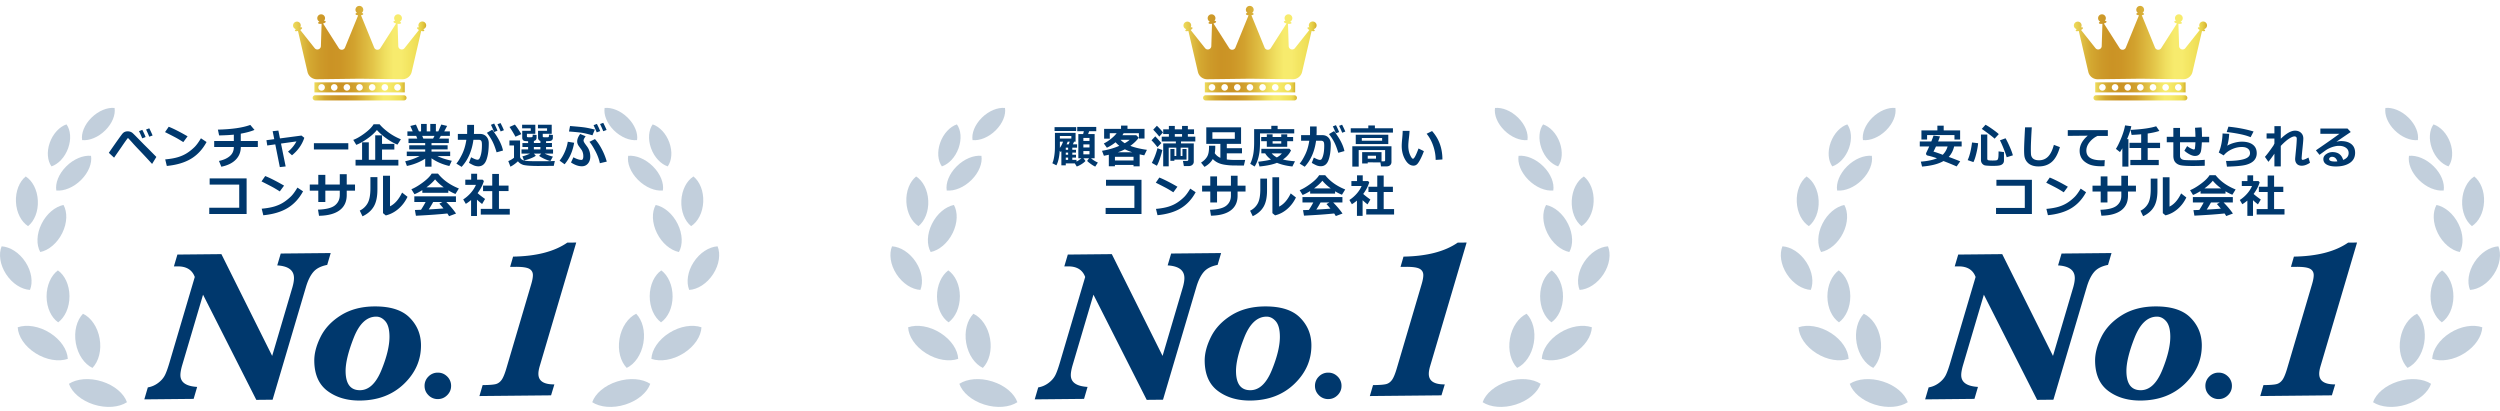
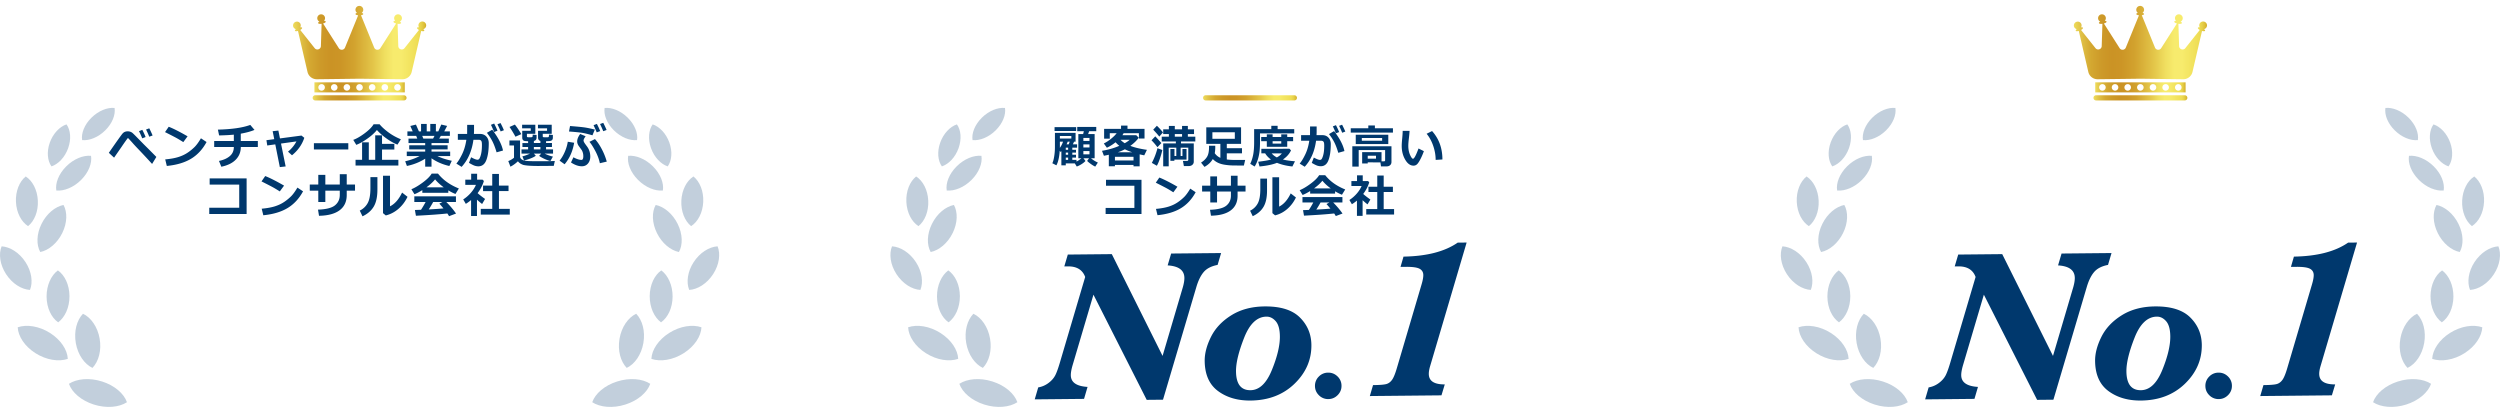
<svg xmlns="http://www.w3.org/2000/svg" xml:space="preserve" width="730" height="120" viewBox="0 0 730 120">
  <style>.st81{enable-background:new}.st82{fill:#00386d}.st239{opacity:.24}</style>
  <g id="レイヤー_1">
    <g class="st239">
      <path d="M29.803 111.395c-3.687-1.174-7.373-.819-9.678.678.874 2.502 3.581 4.883 7.27 6.053 3.686 1.171 7.373.819 9.676-.68-.873-2.501-3.582-4.886-7.268-6.051zM26.999 107.43c1.808-1.87 2.699-5.113 2.098-8.555-.601-3.441-2.535-6.161-4.863-7.261-1.806 1.868-2.701 5.113-2.098 8.555.6 3.438 2.536 6.163 4.863 7.261zM14.587 97.212c-3.183-2.009-6.795-2.543-9.415-1.646.124 2.628 2.03 5.572 5.212 7.581 3.182 2.008 6.793 2.541 9.414 1.643-.124-2.629-2.029-5.569-5.211-7.578zM16.904 78.953c-1.977 1.459-3.32 4.352-3.302 7.653.017 3.301 1.39 6.137 3.383 7.517 1.978-1.463 3.32-4.352 3.302-7.655-.018-3.299-1.391-6.134-3.383-7.515zM11.759 73.592c2.434-.495 4.944-2.546 6.419-5.539 1.479-2.992 1.526-6.128.363-8.207-2.435.496-4.946 2.546-6.421 5.542-1.479 2.99-1.528 6.126-.361 8.204zM8.195 66.03c1.834-1.469 3.004-4.28 2.856-7.437-.147-3.157-1.572-5.816-3.536-7.066-1.835 1.467-3.007 4.277-2.857 7.435.144 3.157 1.573 5.819 3.537 7.068zM26.58 45.499c-2.243-.224-5.04.885-7.247 3.09s-3.234 4.917-2.889 7.036c2.245.224 5.04-.885 7.247-3.09s3.235-4.914 2.889-7.036zM19.902 43.272c.955-2.671.697-5.318-.481-6.953-2.002.664-3.917 2.645-4.874 5.318-.956 2.668-.697 5.317.482 6.951 2.001-.667 3.916-2.644 4.873-5.316zM30.738 38.064c2.064-2.044 3.034-4.562 2.719-6.54-2.086-.215-4.692.805-6.758 2.85-2.062 2.042-3.03 4.563-2.718 6.536 2.088.218 4.695-.801 6.757-2.846zM7.45 76.541c-1.805-2.775-4.518-4.463-6.982-4.615-.911 2.236-.5 5.353 1.303 8.124 1.802 2.773 4.518 4.463 6.982 4.613.908-2.237.499-5.352-1.303-8.122z" class="st82" />
    </g>
    <g class="st239">
      <path d="M180.199 111.395c3.687-1.174 7.373-.819 9.678.678-.874 2.502-3.581 4.883-7.27 6.053-3.686 1.171-7.373.819-9.676-.68.873-2.501 3.582-4.886 7.268-6.051zM183.003 107.43c-1.808-1.87-2.699-5.113-2.098-8.555.601-3.441 2.535-6.161 4.863-7.261 1.806 1.868 2.701 5.113 2.098 8.555-.6 3.438-2.536 6.163-4.863 7.261zM195.415 97.212c3.183-2.009 6.795-2.543 9.415-1.646-.124 2.628-2.03 5.572-5.212 7.581-3.182 2.008-6.793 2.541-9.414 1.643.124-2.629 2.029-5.569 5.211-7.578zM193.098 78.953c1.977 1.459 3.32 4.352 3.302 7.653-.017 3.301-1.39 6.137-3.383 7.517-1.978-1.463-3.32-4.352-3.302-7.655.018-3.299 1.391-6.134 3.383-7.515zM198.244 73.592c-2.434-.495-4.944-2.546-6.419-5.539-1.479-2.992-1.526-6.128-.363-8.207 2.435.496 4.946 2.546 6.421 5.542 1.478 2.99 1.527 6.126.361 8.204zM201.807 66.03c-1.834-1.469-3.004-4.28-2.856-7.437.146-3.157 1.572-5.816 3.536-7.066 1.835 1.467 3.007 4.277 2.857 7.435-.144 3.157-1.573 5.819-3.537 7.068zM183.422 45.499c2.243-.224 5.04.885 7.247 3.09s3.234 4.917 2.889 7.036c-2.245.224-5.04-.885-7.247-3.09s-3.235-4.914-2.889-7.036zM190.1 43.272c-.955-2.671-.697-5.318.481-6.953 2.002.664 3.917 2.645 4.874 5.318.956 2.668.697 5.317-.482 6.951-2.001-.667-3.916-2.644-4.873-5.316zM179.264 38.064c-2.064-2.044-3.034-4.562-2.719-6.54 2.086-.215 4.692.805 6.758 2.85 2.062 2.042 3.03 4.563 2.718 6.536-2.088.218-4.695-.801-6.757-2.846zM202.552 76.541c1.805-2.775 4.518-4.463 6.982-4.615.911 2.236.5 5.353-1.303 8.124-1.802 2.773-4.518 4.463-6.982 4.613-.908-2.237-.499-5.352 1.303-8.122z" class="st82" />
    </g>
    <g class="st81">
-       <path d="m59.291 86.05-6.111 20.656c-.341 1.186-.508 2.142-.5 2.867.021 2.074 1.649 3.21 4.887 3.405l-1.023 3.495-14.403.143 1.023-3.495c1.076-.177 2.063-.596 2.959-1.258s1.562-1.41 2-2.245c.438-.833.957-2.302 1.559-4.402l7.194-24.337c-.768-2.088-2.447-3.119-5.039-3.094l-1.059.011 1.024-3.464 12.848-.127 14.823 29.722 5.93-20.095c.301-1.081.447-1.976.44-2.681-.021-2.24-1.651-3.458-4.89-3.654l1.023-3.464 14.59-.144-1.023 3.463c-1.821.351-3.174 1.044-4.055 2.079-.882 1.035-1.604 2.51-2.165 4.424L79.6 116.712l-4.76.047L59.291 86.05zM91.771 105.39c-.022-2.177.593-4.521 1.843-7.032 1.251-2.512 3.231-4.61 5.942-6.298 2.711-1.687 5.943-2.547 9.696-2.585 4.667-.046 8.104 1.029 10.315 3.227 2.21 2.198 3.33 4.873 3.361 8.025.043 4.334-1.6 8.11-4.928 11.327s-7.605 4.852-12.832 4.903c-3.795.037-6.968-.892-9.517-2.784-2.547-1.894-3.841-4.821-3.88-8.783zm9.145 3.052c.019 1.846.379 3.227 1.083 4.143s1.751 1.367 3.141 1.354c2.571-.025 4.651-1.985 6.241-5.88 1.59-3.894 2.372-7.179 2.345-9.854-.02-2.032-.423-3.5-1.21-4.405s-1.688-1.353-2.704-1.343c-2.738.027-4.911 2.082-6.52 6.163-1.608 4.081-2.4 7.355-2.376 9.822zM131.722 112.645c.01 1.053-.363 1.961-1.121 2.726-.757.764-1.662 1.151-2.715 1.161a3.728 3.728 0 0 1-2.749-1.107c-.765-.749-1.152-1.649-1.162-2.702a3.734 3.734 0 0 1 1.107-2.751 3.732 3.732 0 0 1 2.728-1.162c1.068-.011 1.985.359 2.75 1.108a3.734 3.734 0 0 1 1.162 2.727zM168.258 70.823l-10.65 36.056c-.271.904-.402 1.678-.396 2.321.021 2.06 1.575 3.074 4.665 3.043l-.967 3.196-20.918.207.935-3.195c1.995-.021 3.314-.129 3.956-.328.642-.2 1.184-.618 1.628-1.256s.905-1.773 1.383-3.409l7.225-24.467c.332-1.119.495-2.011.488-2.676-.009-.837-.374-1.45-1.096-1.84-.724-.39-2.082-.575-4.078-.556l-1.479.015.871-3.002c6.779-.109 12.055-1.472 15.826-4.083l2.607-.026z" class="st82" />
-     </g>
+       </g>
    <g class="st81">
      <path d="m45.656 45.826-1.244 2.044a215.479 215.479 0 0 0-3.653-3.931c-.946-.984-1.59-1.674-1.932-2.067-.342-.395-.8-.897-1.374-1.508a.237.237 0 0 0-.109-.021c-.027 0-.048.007-.062.021-.405.52-1.019 1.386-1.839 2.598l-2.133 3.076-1.531-1.415c2.315-3.354 3.658-5.238 4.03-5.653.371-.415.867-.622 1.486-.622.251 0 .49.038.718.112.229.076.425.176.592.301.166.126.566.51 1.199 1.152l2.249 2.297c.803.784 2.004 1.989 3.603 3.616zm-3.137-5.81-.991.376a25.123 25.123 0 0 0-.943-2.099l.971-.376c.364.692.685 1.393.963 2.099zm2.043-.458-.978.362a25.47 25.47 0 0 0-.937-2.099l.937-.355c.339.647.664 1.345.978 2.092zM54.772 39.804l-1.251 1.695a38.711 38.711 0 0 0-1.794-1.094c-.522-.296-1.701-.907-3.538-1.832l1.08-1.565c1.432.569 3.266 1.502 5.503 2.796zm5.544 1.668c-1.157 2.138-2.668 3.767-4.532 4.888-1.863 1.121-4.222 1.82-7.075 2.099l-.465-1.914c1.559-.142 2.857-.378 3.896-.711s1.949-.77 2.731-1.309a13.94 13.94 0 0 0 1.996-1.648c.549-.558 1.151-1.391 1.808-2.498l1.641 1.093zM70.315 42.928c0 1.463-.491 2.694-1.474 3.694-.981 1.001-2.387 1.688-4.214 2.062l-.69-1.695c1.316-.265 2.371-.732 3.161-1.405.791-.672 1.184-1.557 1.18-2.655h-5.735v-1.764h5.735v-1.846c-1.158.114-2.591.189-4.3.226l-.349-1.695c4.088-.101 7.239-.559 9.454-1.374l1.23 1.456c-1.035.442-2.37.809-4.006 1.101v2.133h4.983v1.764h-4.975zM83.41 48.602l-1.702.191-1.326-6.638-2.345.328-.239-1.545 2.283-.301-.465-2.331 1.668-.178.465 2.29 6.282-.834.827.656c-.656 1.982-1.854 3.685-3.596 5.106l-1.162-1.06a9.83 9.83 0 0 0 2.461-2.994l-4.505.629 1.354 6.681zM101.705 43.639H91.659V41.82h10.046v1.819zM117.057 40.665l-.998 1.565c-.948-.36-1.993-.942-3.135-1.747-1.142-.804-2.098-1.646-2.867-2.525-.656.834-1.578 1.672-2.766 2.512-1.187.842-2.272 1.451-3.257 1.829l-.882-1.456c.966-.347 2.078-.989 3.336-1.928s2.126-1.816 2.604-2.632h1.75c.52.665 1.335 1.421 2.447 2.267a16.226 16.226 0 0 0 3.768 2.115zm-11.328 5.988v-5.086h1.962v5.086h1.873V39.51h1.989v2.495h3.596v1.654h-3.596v2.994h4.771v1.682h-12.503v-1.682h1.908zM124.156 46.339a15.896 15.896 0 0 1-5.339 2.119l-.499-1.367c1.586-.364 2.987-.87 4.204-1.518h-3.746v-1.299h5.38v-.643h-4.662v-1.217h4.662v-.643h-4.874v-1.306h2.557l-.308-.786h-2.57v-1.312h1.545l-.69-1.586 1.634-.403.875 1.989h.622v-2.174h1.654v2.174h1.039v-2.174h1.634v2.174h.704l.868-2.003 1.709.403-.841 1.6h1.647v1.312h-2.646l-.472.786h2.81v1.306h-5.052v.643h4.703v1.217h-4.703v.643h5.448v1.299h-3.726c1.085.542 2.484 1 4.197 1.374l-.711 1.524c-1.945-.442-3.682-1.191-5.209-2.249v2.447h-1.846v-2.33zm-.861-6.658.314.786h2.857l.41-.786h-3.581zM138.42 38.054c0 .296-.011.647-.034 1.053h1.757c.779 0 1.404.253 1.873.759.47.506.704 1.16.704 1.962 0 1.996-.229 3.618-.69 4.867-.46 1.249-1.244 1.873-2.352 1.873-.31 0-.644-.053-1.001-.157-.358-.104-.938-.392-1.74-.861l.629-1.627c.861.479 1.483.718 1.866.718a.613.613 0 0 0 .458-.198c.128-.132.265-.415.41-.848.146-.433.253-.916.321-1.449s.103-1.135.103-1.805c0-.46-.029-.784-.089-.971-.059-.187-.157-.326-.294-.417s-.31-.137-.52-.137h-1.579c-.441 3.254-1.593 5.891-3.452 7.909l-1.538-.964c.511-.574 1.067-1.479 1.672-2.714.604-1.235 1.021-2.646 1.254-4.231h-2.488v-1.709h2.714l.014-2.646h2.003v1.593zm8.456 5.899-1.873.526c-.373-1.276-.773-2.334-1.199-3.176-.427-.84-.97-1.68-1.631-2.519l1.552-.909c1.722 2.234 2.773 4.26 3.151 6.078zm-1.606-5.783-.991.376c-.378-.938-.688-1.639-.93-2.099l.943-.376c.401.771.728 1.47.978 2.099zm1.873-.15-.95.362a27.764 27.764 0 0 0-.943-2.099l.909-.349c.373.716.701 1.411.984 2.086zM162.008 47.002l-.308 1.429-4.532.034c-2.01 0-3.456-.101-4.341-.301-.729-.246-1.258-.604-1.586-1.073-.715.679-1.446 1.205-2.194 1.579l-.629-1.641a5.665 5.665 0 0 0 1.675-.978V42.47h-1.34v-1.456h3.104v4.621c0 .273.085.507.253.7.169.194.4.348.694.462s.769.189 1.425.226 1.668.055 3.035.055c2.621-.001 4.202-.026 4.744-.076zm-9.782-7.841-1.723.759c-.127-.273-.391-.738-.789-1.395a23.54 23.54 0 0 0-.934-1.449l1.565-.697c.525.642 1.152 1.57 1.881 2.782zm4.231 6.317c-.364.278-.902.552-1.613.82s-1.323.449-1.839.54l-.465-1.189c.57-.114 1.315-.381 2.235-.8h-2.495v-1.23h1.928v-.69h-1.661v-1.162h1.661v-.533c-.219-.009-.48-.022-.786-.041-.305-.019-.536-.114-.693-.287s-.236-.422-.236-.745v-1.962h2.488v-.725h-2.522V36.42h3.855v2.646h-2.454v.745c0 .114.042.189.127.226.084.036.322.055.714.055.068 0 .209-.006.421-.018.212-.011.335-.066.369-.167s.051-.301.051-.602l1.135.096v.786c0 .542-.262.866-.786.971v.608h1.907v-.616c-.46-.128-.69-.458-.69-.991v-1.962h2.632v-.725h-2.659V36.42h4.02v2.646h-2.618v.745c0 .114.042.189.127.226.084.036.32.055.707.055.278 0 .495-.006.649-.018.155-.011.25-.066.284-.167s.051-.301.051-.602l1.135.096v.786c0 .314-.082.555-.246.721-.164.167-.435.262-.813.284l-.93.048v.526h1.723v1.162h-1.723v.69h2.044v1.23h-2.475c.793.388 1.604.682 2.434.882l-.731 1.292c-.496-.114-1.067-.318-1.712-.611-.646-.295-1.173-.592-1.583-.893l.622-.67h-2.153l.564.63zm-.567-2.55v.69h1.907v-.69h-1.907zM167.652 41.684c-.429 2.511-1.358 4.605-2.789 6.282l-1.47-1.06c.578-.697 1.087-1.55 1.524-2.557s.729-1.994.875-2.96l1.86.295zm6.036-3.849-.69 1.675c-1.299-.374-2.32-.618-3.062-.735-.743-.115-2.008-.242-3.794-.379l.308-1.6c2.073.164 3.492.302 4.255.414.763.111 1.757.319 2.983.625zm-6.959 9.604.711-1.518c.925.515 1.709.772 2.352.772.355 0 .533-.364.533-1.094 0-.241-.021-.474-.062-.697s-.103-.437-.185-.639a2.309 2.309 0 0 0-.219-.441c-.064-.091-.349-.485-.854-1.183-.311-.442-.465-.889-.465-1.34 0-.661.291-1.388.875-2.181l1.593.67c-.406.542-.608.957-.608 1.244 0 .224.154.554.465.991l.581.793c.291.396.517.842.677 1.337.159.494.239 1.015.239 1.562 0 .815-.225 1.492-.674 2.03-.448.538-1.047.807-1.794.807-.98.002-2.035-.369-3.165-1.113zm10.446-.252-2.017.472c-.242-1.167-.683-2.354-1.323-3.562-.64-1.208-1.213-2.101-1.719-2.68l1.613-.813c.729.812 1.403 1.813 2.023 3.008a18.333 18.333 0 0 1 1.423 3.575zm-1.921-8.908-1.012.376a44.666 44.666 0 0 0-.923-2.099l.971-.376c.364.693.686 1.393.964 2.099zm1.873-.328-.978.362a27.861 27.861 0 0 0-.937-2.099l.937-.349c.346.671.672 1.366.978 2.086zM72.013 62.493h-10.91v-1.832h8.75v-6.754l-8.634-.014v-1.805h10.794v10.405zM82.947 54.201l-1.251 1.695a38.711 38.711 0 0 0-1.794-1.094c-.522-.296-1.701-.907-3.538-1.832l1.08-1.565c1.432.57 3.266 1.502 5.503 2.796zm5.544 1.668c-1.157 2.138-2.668 3.767-4.532 4.888-1.863 1.121-4.222 1.82-7.075 2.099l-.465-1.914c1.559-.142 2.857-.378 3.896-.711s1.949-.77 2.731-1.309a13.94 13.94 0 0 0 1.996-1.648c.549-.558 1.151-1.391 1.808-2.498l1.641 1.093zM101.245 53.88h2.42v1.791h-2.42v1.265c0 1.933-.688 3.416-2.064 4.45-1.377 1.034-3.387 1.577-6.029 1.627l-.294-1.798c2.388-.082 4.044-.505 4.97-1.268.925-.764 1.388-1.768 1.388-3.012V55.67h-4.218v3.322H92.94V55.67h-2.488v-1.79h2.488v-2.823h2.058v2.823h4.218v-3.021h2.03v3.021zM110.204 55.268c.009 2.142-.345 3.82-1.06 5.035-.716 1.214-1.814 2.168-3.295 2.86l-.8-1.668a5.187 5.187 0 0 0 2.304-2.171c.537-.959.807-2.418.807-4.378v-3.22h2.044v3.542zm8.791 2.201c-.661 1.386-1.544 2.556-2.649 3.51-1.104.955-2.337 1.599-3.694 1.932l-.813-.67V51.323h2.044v8.921c1.398-.688 2.574-2.025 3.527-4.013l1.585 1.238zM130.907 56.293h-7.588v-.779c-.843.528-1.608.928-2.297 1.196l-.896-1.456c.98-.392 2.096-1.053 3.347-1.982s2.108-1.789 2.573-2.577h1.853c1.481 1.864 3.512 3.311 6.091 4.341l-.998 1.606a14.227 14.227 0 0 1-2.085-1.053v.704zm-.28 6.043c-2.164.241-5.225.463-9.181.663l-.294-1.682 1.784-.062c.483-.729.933-1.488 1.347-2.276h-3.302v-1.641h12.154v1.641h-2.816c1.162 1.176 2.11 2.302 2.844 3.377l-2.044.766a6.843 6.843 0 0 0-.492-.786zm-6.118-7.629h5.072c-1.048-.766-1.894-1.545-2.536-2.338-.606.761-1.451 1.54-2.536 2.338zm.683 6.446c1.801-.096 3.231-.193 4.293-.294a29.01 29.01 0 0 0-1.196-1.388l.909-.492h-2.707a28.41 28.41 0 0 1-1.299 2.174zM139.278 63.067h-1.723v-4.655c-.479.405-.991.777-1.538 1.114l-.759-1.292a10.394 10.394 0 0 0 2.232-1.935c.658-.757 1.151-1.529 1.479-2.317h-3.104v-1.511h1.716v-1.736h1.736v1.736h1.613l.362.376c-.332 1.176-.943 2.358-1.832 3.548.424.396 1.151.964 2.181 1.702l-.868 1.47c-.551-.429-1.05-.85-1.497-1.265v4.765zm9.577-.403h-8.47v-1.668h3.35v-5.195h-2.68v-1.606h2.68V50.79h1.955v3.404h2.803V55.8h-2.803v5.195h3.165v1.669z" class="st82" />
    </g>
    <linearGradient id="SVGID_1_" x1="91.295" x2="118.707" y1="28.574" y2="28.574" gradientUnits="userSpaceOnUse">
      <stop offset="0" stop-color="#eedc5c" />
      <stop offset=".057" stop-color="#e0c146" />
      <stop offset=".127" stop-color="#d4a831" />
      <stop offset=".206" stop-color="#cd9a29" />
      <stop offset=".281" stop-color="#cb9325" />
      <stop offset=".357" stop-color="#cc9526" />
      <stop offset=".457" stop-color="#d2a22e" />
      <stop offset=".6" stop-color="#e3c549" />
      <stop offset=".69" stop-color="#f0df60" />
      <stop offset=".754" stop-color="#f7eb6d" />
      <stop offset=".812" stop-color="#f7eb6d" />
      <stop offset=".916" stop-color="#f0e059" />
      <stop offset=".941" stop-color="#eedc55" />
      <stop offset=".963" stop-color="#e7d14b" />
      <stop offset=".985" stop-color="#ddbf39" />
      <stop offset="1" stop-color="#d2ad27" />
    </linearGradient>
    <path fill="url(#SVGID_1_)" fill-rule="evenodd" d="M117.95 27.816H92.052a.757.757 0 0 0 0 1.514h25.898a.757.757 0 0 0 0-1.514z" clip-rule="evenodd" />
    <linearGradient id="SVGID_00000165219853217178165100000003266969858261914795_" x1="85.557" x2="124.445" y1="12.433" y2="12.433" gradientUnits="userSpaceOnUse">
      <stop offset="0" stop-color="#eedc5c" />
      <stop offset=".057" stop-color="#e0c146" />
      <stop offset=".127" stop-color="#d4a831" />
      <stop offset=".206" stop-color="#cd9a29" />
      <stop offset=".281" stop-color="#cb9325" />
      <stop offset=".357" stop-color="#cc9526" />
      <stop offset=".457" stop-color="#d2a22e" />
      <stop offset=".6" stop-color="#e3c549" />
      <stop offset=".69" stop-color="#f0df60" />
      <stop offset=".754" stop-color="#f7eb6d" />
      <stop offset=".812" stop-color="#f7eb6d" />
      <stop offset=".916" stop-color="#f0e059" />
      <stop offset=".941" stop-color="#eedc55" />
      <stop offset=".963" stop-color="#e7d14b" />
      <stop offset=".985" stop-color="#ddbf39" />
      <stop offset="1" stop-color="#d2ad27" />
    </linearGradient>
    <path fill="url(#SVGID_00000165219853217178165100000003266969858261914795_)" fill-rule="evenodd" d="M123.749 6.366a1.133 1.133 0 0 0-1.416 1.616c-.282-.037-.493.001-.545.125-.069.164.164.424.545.646l-4.216 5.307c-.591.744-1.788.347-1.818-.603l-.204-6.508c.543.07.987-.02 1.024-.222.024-.132-.132-.28-.388-.403.307-.154.543-.442.611-.806a1.134 1.134 0 1 0-2.231-.411 1.13 1.13 0 0 0 .283.97c-.283.024-.482.107-.506.238-.035.189.297.412.774.546l-4.595 7.202a1.02 1.02 0 0 1-1.804-.164l-3.85-9.443c.387-.065.657-.206.657-.37 0-.134-.18-.251-.454-.326a1.13 1.13 0 0 0-.681-2.038 1.13 1.13 0 0 0-.681 2.038c-.274.075-.454.192-.454.326 0 .182.329.334.782.387l-3.843 9.426a1.02 1.02 0 0 1-1.804.164L94.34 6.861c.477-.133.809-.357.774-.546-.024-.131-.223-.215-.506-.238a1.13 1.13 0 0 0 .283-.97 1.134 1.134 0 1 0-2.231.411c.067.364.303.652.61.806-.256.123-.412.271-.388.403.037.202.481.292 1.024.222l-.204 6.508c-.03.949-1.227 1.346-1.818.603l-4.216-5.307c.382-.222.614-.482.545-.646-.052-.123-.263-.162-.545-.125.173-.297.213-.667.069-1.009a1.135 1.135 0 0 0-2.092.878c.143.341.435.572.769.657-.224.175-.344.353-.293.477.071.17.443.181.889.049l2.776 11.957a2.782 2.782 0 0 0 2.745 2.152l12.469-.16 12.469.16a2.78 2.78 0 0 0 2.745-2.152l2.776-11.957c.446.131.818.12.889-.049.052-.123-.069-.301-.293-.477a1.131 1.131 0 0 0 .163-2.142z" clip-rule="evenodd" />
    <linearGradient id="SVGID_00000144320034231293836350000009819648382167795884_" x1="91.81" x2="118.192" y1="25.516" y2="25.516" gradientUnits="userSpaceOnUse">
      <stop offset="0" stop-color="#eedc5c" />
      <stop offset=".057" stop-color="#e0c146" />
      <stop offset=".127" stop-color="#d4a831" />
      <stop offset=".206" stop-color="#cd9a29" />
      <stop offset=".281" stop-color="#cb9325" />
      <stop offset=".357" stop-color="#cc9526" />
      <stop offset=".457" stop-color="#d2a22e" />
      <stop offset=".6" stop-color="#e3c549" />
      <stop offset=".69" stop-color="#f0df60" />
      <stop offset=".754" stop-color="#f7eb6d" />
      <stop offset=".812" stop-color="#f7eb6d" />
      <stop offset=".916" stop-color="#f0e059" />
      <stop offset=".941" stop-color="#eedc55" />
      <stop offset=".963" stop-color="#e7d14b" />
      <stop offset=".985" stop-color="#ddbf39" />
      <stop offset="1" stop-color="#d2ad27" />
    </linearGradient>
    <path fill="url(#SVGID_00000144320034231293836350000009819648382167795884_)" fill-rule="evenodd" d="M118.192 24.045H91.81v2.943h26.381v-2.943zm-24.169 2.423a.957.957 0 1 1-.202-1.903.957.957 0 0 1 .202 1.903zm3.693 0a.957.957 0 1 1-.202-1.903.957.957 0 0 1 .202 1.903zm3.693 0a.957.957 0 1 1-.202-1.903.957.957 0 0 1 .202 1.903zm3.693 0a.957.957 0 1 1-.202-1.903.957.957 0 0 1 .202 1.903zm3.693 0a.957.957 0 1 1-.202-1.903.957.957 0 0 1 .202 1.903zm3.693 0a.957.957 0 1 1-.202-1.903.957.957 0 0 1 .202 1.903zm3.693 0a.957.957 0 1 1-.202-1.903.957.957 0 0 1 .202 1.903z" clip-rule="evenodd" />
    <g>
      <g class="st239">
        <path d="M289.802 111.395c-3.687-1.174-7.373-.819-9.678.678.874 2.502 3.581 4.883 7.27 6.053 3.686 1.171 7.373.819 9.676-.68-.873-2.501-3.582-4.886-7.268-6.051zM286.998 107.43c1.808-1.87 2.699-5.113 2.098-8.555-.601-3.441-2.535-6.161-4.863-7.261-1.806 1.868-2.701 5.113-2.098 8.555.6 3.438 2.536 6.163 4.863 7.261zM274.586 97.212c-3.183-2.009-6.795-2.543-9.415-1.646.124 2.628 2.03 5.572 5.212 7.581 3.182 2.008 6.793 2.541 9.414 1.643-.124-2.629-2.029-5.569-5.211-7.578zM276.903 78.953c-1.977 1.459-3.32 4.352-3.302 7.653.017 3.301 1.39 6.137 3.383 7.517 1.978-1.463 3.32-4.352 3.302-7.655-.018-3.299-1.391-6.134-3.383-7.515zM271.758 73.592c2.433-.495 4.944-2.546 6.419-5.539 1.479-2.992 1.526-6.128.363-8.207-2.435.496-4.946 2.546-6.421 5.542-1.479 2.99-1.528 6.126-.361 8.204zM268.194 66.03c1.834-1.469 3.004-4.28 2.856-7.437-.147-3.157-1.572-5.816-3.536-7.066-1.835 1.467-3.007 4.277-2.857 7.435.144 3.157 1.573 5.819 3.537 7.068zM286.579 45.499c-2.243-.224-5.04.885-7.247 3.09s-3.234 4.917-2.889 7.036c2.245.224 5.04-.885 7.247-3.09s3.235-4.914 2.889-7.036zM279.901 43.272c.955-2.671.697-5.318-.481-6.953-2.002.664-3.917 2.645-4.874 5.318-.956 2.668-.697 5.317.482 6.951 2.001-.667 3.916-2.644 4.873-5.316zM290.737 38.064c2.064-2.044 3.034-4.562 2.719-6.54-2.086-.215-4.692.805-6.758 2.85-2.062 2.042-3.03 4.563-2.718 6.536 2.088.218 4.695-.801 6.757-2.846zM267.449 76.541c-1.805-2.775-4.518-4.463-6.982-4.615-.911 2.236-.5 5.353 1.303 8.124 1.802 2.773 4.518 4.463 6.982 4.613.908-2.237.499-5.352-1.303-8.122z" class="st82" />
      </g>
      <g class="st239">
-         <path d="M440.198 111.395c3.687-1.174 7.373-.819 9.678.678-.874 2.502-3.581 4.883-7.27 6.053-3.686 1.171-7.373.819-9.676-.68.873-2.501 3.582-4.886 7.268-6.051zM443.002 107.43c-1.808-1.87-2.699-5.113-2.098-8.555.601-3.441 2.535-6.161 4.863-7.261 1.806 1.868 2.701 5.113 2.098 8.555-.6 3.438-2.536 6.163-4.863 7.261zM455.414 97.212c3.183-2.009 6.795-2.543 9.415-1.646-.124 2.628-2.03 5.572-5.212 7.581-3.182 2.008-6.793 2.541-9.414 1.643.124-2.629 2.029-5.569 5.211-7.578zM453.097 78.953c1.977 1.459 3.32 4.352 3.302 7.653-.017 3.301-1.39 6.137-3.383 7.517-1.978-1.463-3.32-4.352-3.302-7.655.018-3.299 1.391-6.134 3.383-7.515zM458.242 73.592c-2.433-.495-4.944-2.546-6.419-5.539-1.479-2.992-1.526-6.128-.363-8.207 2.435.496 4.946 2.546 6.421 5.542 1.479 2.99 1.528 6.126.361 8.204zM461.806 66.03c-1.834-1.469-3.004-4.28-2.856-7.437.147-3.157 1.572-5.816 3.536-7.066 1.835 1.467 3.007 4.277 2.857 7.435-.144 3.157-1.573 5.819-3.537 7.068zM443.421 45.499c2.243-.224 5.04.885 7.247 3.09s3.234 4.917 2.889 7.036c-2.245.224-5.04-.885-7.247-3.09s-3.235-4.914-2.889-7.036zM450.099 43.272c-.955-2.671-.697-5.318.481-6.953 2.002.664 3.917 2.645 4.874 5.318.956 2.668.697 5.317-.482 6.951-2.001-.667-3.916-2.644-4.873-5.316zM439.263 38.064c-2.064-2.044-3.034-4.562-2.719-6.54 2.086-.215 4.692.805 6.758 2.85 2.062 2.042 3.03 4.563 2.718 6.536-2.088.218-4.695-.801-6.757-2.846zM462.551 76.541c1.805-2.775 4.518-4.463 6.982-4.615.911 2.236.5 5.353-1.303 8.124-1.802 2.773-4.518 4.463-6.982 4.613-.908-2.237-.499-5.352 1.303-8.122z" class="st82" />
-       </g>
+         </g>
      <g class="st81">
        <path d="m319.29 86.05-6.111 20.656c-.341 1.186-.508 2.142-.5 2.867.021 2.074 1.649 3.21 4.887 3.405l-1.023 3.495-14.403.143 1.023-3.495c1.076-.177 2.063-.596 2.959-1.258s1.562-1.41 2-2.245c.438-.833.957-2.302 1.559-4.402l7.194-24.337c-.768-2.088-2.447-3.119-5.039-3.094l-1.059.011 1.024-3.464 12.848-.127 14.823 29.722 5.93-20.095c.301-1.081.447-1.976.44-2.681-.021-2.24-1.651-3.458-4.89-3.654l1.023-3.464 14.59-.144-1.023 3.463c-1.821.351-3.174 1.044-4.055 2.079-.882 1.035-1.604 2.51-2.165 4.424l-9.724 32.856-4.76.047L319.29 86.05zM351.77 105.39c-.022-2.177.593-4.521 1.843-7.032 1.251-2.512 3.231-4.61 5.942-6.298 2.711-1.687 5.943-2.547 9.696-2.585 4.667-.046 8.104 1.029 10.315 3.227 2.21 2.198 3.33 4.873 3.361 8.025.043 4.334-1.6 8.11-4.928 11.327s-7.605 4.852-12.832 4.903c-3.795.037-6.968-.892-9.517-2.784-2.547-1.894-3.841-4.821-3.88-8.783zm9.145 3.052c.019 1.846.379 3.227 1.083 4.143s1.751 1.367 3.141 1.354c2.571-.025 4.651-1.985 6.241-5.88 1.59-3.894 2.372-7.179 2.345-9.854-.02-2.032-.423-3.5-1.21-4.405s-1.688-1.353-2.704-1.343c-2.738.027-4.911 2.082-6.52 6.163-1.608 4.081-2.4 7.355-2.376 9.822zM391.721 112.645c.01 1.053-.363 1.961-1.121 2.726-.757.764-1.662 1.151-2.715 1.161a3.728 3.728 0 0 1-2.749-1.107c-.765-.749-1.152-1.649-1.162-2.702a3.734 3.734 0 0 1 1.107-2.751 3.732 3.732 0 0 1 2.728-1.162c1.068-.011 1.985.359 2.75 1.108a3.734 3.734 0 0 1 1.162 2.727zM428.257 70.823l-10.65 36.056c-.271.904-.402 1.678-.396 2.321.021 2.06 1.575 3.074 4.665 3.043l-.967 3.196-20.918.207.935-3.195c1.995-.021 3.314-.129 3.956-.328.642-.2 1.184-.618 1.628-1.256s.905-1.773 1.383-3.409l7.225-24.467c.332-1.119.495-2.011.488-2.676-.009-.837-.374-1.45-1.096-1.84-.724-.39-2.082-.575-4.078-.556l-1.479.015.871-3.002c6.779-.109 12.055-1.472 15.826-4.083l2.607-.026z" class="st82" />
      </g>
      <g class="st81">
        <path d="M313.851 47.714h-2.645v.564h-1.286v-4.134l-.229.249-.249-.387c-.127 1.885-.453 3.309-.978 4.271l-1.194-.617c.214-.376.396-1.02.545-1.929.148-.91.223-1.831.223-2.763v-4.166h6.03v2.565h-.434a16.7 16.7 0 0 1-.367.78h1.247v.965h-1.397v.637h1.076v.819h-1.076v.617h1.076v.833h-1.076v.656h1.22v.512a7.904 7.904 0 0 0 1.438-.971h-.899v-7.066h1.397c.062-.219.132-.501.21-.847h-1.929v-1.233h5.551v1.233h-2.066l-.309.847h1.903v7.066h-1.057c.568.49 1.235.907 2.001 1.253l-.768 1.182c-.363-.162-.784-.413-1.263-.752-.479-.339-.846-.644-1.1-.915l.558-.768h-1.646l.604.794c-.324.341-.73.663-1.221.965s-.934.518-1.332.649l-.558-.909zm.393-9.462h-6.312v-1.129h6.312v1.129zm-3.838 3.117h-.919v1.357c0 .109-.002.259-.007.446.412-.576.72-1.178.926-1.803zm-.919-.912h3.347v-.742h-3.347v.742zm1.719 2.657v.637h.689v-.637h-.689zm0 1.456v.617h.689v-.617h-.689zm0 2.107h.689v-.656h-.689v.656zm1.155-5.308h-.598a5.277 5.277 0 0 1-.327.78h.63l.295-.78zm5.768-.217v-.873h-1.785v.873h1.785zm-1.785 1.91h1.785v-.898h-1.785v.898zm1.785 1.049h-1.785v.951h1.785v-.951zM330.986 48.166h-5.426v.381h-1.785v-3.359a39.44 39.44 0 0 1-1.437.295l-.552-1.449c1.855-.307 3.539-.792 5.053-1.457a7.724 7.724 0 0 1-1.089-1.037 12.58 12.58 0 0 1-2.54 1.595l-.892-1.24c.69-.341 1.389-.794 2.093-1.358s1.256-1.11 1.653-1.64h-2.008v1.588h-1.653v-2.848h4.94v-.958h1.884v.958h4.974v2.808h-1.641v-1.548h-4.46c-.145.244-.263.438-.354.577h4.035l.729.741c-.595.831-1.413 1.623-2.454 2.375 1.242.49 2.856.877 4.843 1.162l-.781 1.607a55.22 55.22 0 0 1-1.338-.289v3.491h-1.792v-.395zm-5.425-1.312h5.426v-1.076h-5.426v1.076zm.859-2.395h4.187a16.173 16.173 0 0 1-2.146-.866c-.6.315-1.28.604-2.041.866zm2.001-2.638c.644-.363 1.122-.697 1.438-1.004h-2.684c.371.372.787.707 1.246 1.004zM339.12 41.775l-1.154 1.207a18.23 18.23 0 0 0-1.726-2.014l1.102-1.155a54.927 54.927 0 0 1 1.778 1.962zm.282 2.028a23.767 23.767 0 0 1-.702 2.483c-.306.912-.605 1.615-.898 2.11l-1.464-.834a19.305 19.305 0 0 0 1.641-4.284l1.423.525zm.184-5.138-1.082 1.228c-.241-.358-.829-1.034-1.766-2.027l1.076-1.148c.757.733 1.348 1.384 1.772 1.947zm8.996 8.537c0 .376-.138.686-.413.929-.275.242-.633.363-1.069.363h-1.411l-.27-1.495h1.214c.088 0 .168-.033.24-.099s.108-.136.108-.21v-3.576h-2.231v2.447h.525v-2.054h1.193v3.104h-3.549v.348h-1.168v-3.451h1.193v2.054h.538v-2.447h-2.218v5.459h-1.607v-6.692h3.694v-.578h-4.127v-1.397h2.086v-.754h-1.653v-1.385h1.653v-.991h1.732v.991h2.119v-.991h1.693v.991h1.805v1.385h-1.805v.754h2.179v1.397h-4.18v.578h3.727v5.32zm-5.538-8.051v.754h2.119v-.754h-2.119zM354.853 42.55c.004.14.006.28.006.42 0 .617-.05 1.205-.15 1.765a3.822 3.822 0 0 0 1.641 1.353V42h-4.114v-4.823h10.157V42h-4.167v1.266h4.436v1.516h-4.436v1.785c.704.092 1.533.138 2.487.138 1.648 0 2.609-.004 2.88-.013l-.38 1.64c-1.418 0-2.498-.006-3.242-.02-.743-.013-1.517-.081-2.319-.203s-1.489-.326-2.06-.61a5.166 5.166 0 0 1-1.46-1.062c-.512.909-1.319 1.675-2.422 2.296l-1.004-1.246c.792-.508 1.378-1.081 1.759-1.72s.571-1.567.571-2.788c0-.136-.003-.278-.007-.427h1.824zm5.714-2.028v-1.896h-6.549v1.896h6.549zM377.913 38.961h-9.986v2.204c0 1.072-.037 2.007-.111 2.806a13.172 13.172 0 0 1-.492 2.486c-.254.859-.58 1.583-.978 2.169l-1.28-.794c.351-.7.628-1.541.834-2.523.205-.981.309-2.254.309-3.815v-3.779h5.013v-.978h1.844v.978h4.849v1.246zm-.938 4.947c-.477 1.032-1.262 1.918-2.355 2.657.796.228 1.967.404 3.511.531l-.755 1.516c-1.701-.179-3.202-.535-4.501-1.069-1.242.503-2.939.859-5.092 1.069l-.387-1.384c1.798-.215 3.04-.431 3.727-.65-.739-.537-1.304-1.137-1.692-1.798h-1.122v-1.325l8.208-.02.458.473zm-1.102-1.037h-5.965v-1.634h-1.641v-1.24h1.641v-.78h1.693v.78h2.525v-.78h1.746v.78h1.719v1.24h-1.719v1.634zm-3.032 3.098c.626-.342 1.111-.733 1.457-1.175l-2.966-.007c.411.482.914.875 1.509 1.182zm-1.239-4.732v.695h2.525v-.695h-2.525zM384.459 38.449c0 .284-.011.621-.033 1.01h1.687c.748 0 1.348.243 1.798.729.451.485.676 1.113.676 1.884 0 1.915-.221 3.473-.662 4.671-.442 1.199-1.194 1.798-2.258 1.798-.297 0-.617-.05-.961-.15s-.9-.376-1.67-.827l.604-1.562c.827.46 1.424.689 1.791.689a.59.59 0 0 0 .44-.19c.122-.127.253-.398.394-.813.14-.416.242-.88.309-1.392.065-.512.098-1.089.098-1.732 0-.441-.028-.752-.085-.932a.72.72 0 0 0-.282-.399.878.878 0 0 0-.499-.132h-1.516c-.424 3.123-1.528 5.654-3.313 7.592l-1.476-.925c.489-.552 1.024-1.42 1.604-2.605.58-1.186.981-2.539 1.204-4.062h-2.388V39.46h2.604l.013-2.539h1.923v1.528zm8.116 5.662-1.798.506c-.358-1.226-.742-2.241-1.151-3.048a14.592 14.592 0 0 0-1.564-2.418l1.489-.873c1.653 2.144 2.662 4.088 3.024 5.833zm-1.542-5.55-.951.36c-.363-.9-.66-1.572-.893-2.014l.906-.361c.385.739.698 1.411.938 2.015zm1.798-.145-.911.348a26.654 26.654 0 0 0-.906-2.015l.873-.334c.358.687.674 1.354.944 2.001zM406.739 38.725h-12.322v-1.279h5.131v-.82h1.923v.82h5.269v1.279zm-3.661 8.694-3.701-.014v.321h-1.627v-3.294h5.656v2.678h.683c.244 0 .367-.109.367-.328v-2.953h-7.717v4.823h-1.863v-5.951h11.431v4.593c0 .394-.132.707-.395.941-.262.234-.602.351-1.017.351h-1.641l-.176-1.167zm2.303-5.348h-9.501v-2.73h9.501v2.73zm-1.798-.984v-.794h-5.932v.794h5.932zm-1.791 5.242v-.859h-2.415v.859h2.415zM415.771 44.138a17.691 17.691 0 0 1-.855 2.037c-.366.751-.704 1.304-1.015 1.66s-.693.535-1.147.535c-.945 0-1.757-.583-2.435-1.749s-1.018-2.505-1.018-4.019c0-.494.049-1.228.145-2.198.092-.976.138-1.706.138-2.191h2.008c-.013.441-.078 1.166-.196 2.172-.114.932-.171 1.657-.171 2.178 0 1.007.17 1.891.509 2.651s.626 1.142.862 1.142c.342 0 .88-.999 1.614-2.999l1.561.781zm5.414 2.427-1.975.125c0-1.352-.236-2.717-.709-4.095-.472-1.378-1.115-2.557-1.929-3.536l1.588-.794c2.017 2.244 3.025 5.011 3.025 8.3zM333.316 62.485h-10.473v-1.759h8.398v-6.482l-8.287-.014v-1.731h10.361v9.986zM343.812 54.526l-1.2 1.627c-.647-.415-1.222-.766-1.723-1.05s-1.633-.87-3.396-1.759l1.037-1.502c1.373.548 3.134 1.442 5.282 2.684zm5.321 1.601c-1.11 2.052-2.561 3.615-4.35 4.691s-4.053 1.748-6.791 2.015l-.446-1.837c1.496-.136 2.742-.363 3.74-.683.997-.319 1.87-.738 2.621-1.257a13.264 13.264 0 0 0 1.916-1.581c.526-.536 1.105-1.335 1.735-2.398l1.575 1.05zM361.374 54.218h2.323v1.719h-2.323v1.214c0 1.855-.66 3.279-1.981 4.271-1.321.993-3.25 1.514-5.787 1.562l-.282-1.726c2.292-.078 3.882-.484 4.771-1.217.888-.732 1.332-1.696 1.332-2.891v-1.214h-4.049v3.189h-1.975v-3.189h-2.389v-1.719h2.389v-2.71h1.975v2.71h4.049v-2.9h1.948v2.901zM369.974 55.55c.009 2.056-.33 3.667-1.017 4.832-.688 1.166-1.741 2.081-3.163 2.746l-.768-1.601a4.98 4.98 0 0 0 2.211-2.083c.517-.921.774-2.322.774-4.203V52.15h1.962v3.4zm8.438 2.112c-.635 1.33-1.482 2.453-2.543 3.37-1.061.916-2.243 1.534-3.546 1.854l-.781-.644V51.764h1.962v8.562c1.343-.66 2.472-1.944 3.386-3.852l1.522 1.188zM389.846 56.534h-7.283v-.748c-.809.507-1.544.89-2.204 1.148l-.859-1.398c.94-.376 2.011-1.01 3.211-1.902 1.201-.893 2.024-1.717 2.471-2.474h1.778c1.422 1.789 3.37 3.178 5.847 4.166l-.958 1.542a13.48 13.48 0 0 1-2.002-1.01v.676zm-.269 5.8c-2.078.232-5.016.444-8.812.637l-.282-1.614 1.713-.059c.464-.7.895-1.429 1.293-2.186h-3.17v-1.574h11.667v1.574h-2.704c1.116 1.129 2.025 2.209 2.73 3.241l-1.962.735a7.074 7.074 0 0 0-.473-.754zm-5.873-7.322h4.869c-1.006-.735-1.817-1.483-2.435-2.244-.581.73-1.393 1.478-2.434 2.244zm.656 6.187c1.729-.092 3.102-.186 4.121-.282a29.562 29.562 0 0 0-1.148-1.332l.873-.473h-2.599c-.384.713-.8 1.409-1.247 2.087zM397.881 63.036h-1.653v-4.468a12.07 12.07 0 0 1-1.477 1.069l-.728-1.24a10.004 10.004 0 0 0 2.142-1.857c.633-.726 1.106-1.467 1.421-2.224h-2.979v-1.45h1.646v-1.667h1.667v1.667h1.548l.348.36c-.319 1.129-.905 2.264-1.758 3.406.406.38 1.104.925 2.093 1.634l-.833 1.41a21.32 21.32 0 0 1-1.438-1.214v4.574zm9.193-.387h-8.13v-1.602h3.215v-4.986h-2.572V54.52h2.572v-3.268h1.877v3.268h2.69v1.542h-2.69v4.986h3.038v1.601z" class="st82" />
      </g>
      <g>
        <linearGradient id="SVGID_00000113341358011479578400000005967990572271625630_" x1="351.294" x2="378.706" y1="28.574" y2="28.574" gradientUnits="userSpaceOnUse">
          <stop offset="0" stop-color="#eedc5c" />
          <stop offset=".057" stop-color="#e0c146" />
          <stop offset=".127" stop-color="#d4a831" />
          <stop offset=".206" stop-color="#cd9a29" />
          <stop offset=".281" stop-color="#cb9325" />
          <stop offset=".357" stop-color="#cc9526" />
          <stop offset=".457" stop-color="#d2a22e" />
          <stop offset=".6" stop-color="#e3c549" />
          <stop offset=".69" stop-color="#f0df60" />
          <stop offset=".754" stop-color="#f7eb6d" />
          <stop offset=".812" stop-color="#f7eb6d" />
          <stop offset=".916" stop-color="#f0e059" />
          <stop offset=".941" stop-color="#eedc55" />
          <stop offset=".963" stop-color="#e7d14b" />
          <stop offset=".985" stop-color="#ddbf39" />
          <stop offset="1" stop-color="#d2ad27" />
        </linearGradient>
        <path fill="url(#SVGID_00000113341358011479578400000005967990572271625630_)" fill-rule="evenodd" d="M377.949 27.816h-25.898a.757.757 0 0 0 0 1.514h25.898a.757.757 0 0 0 0-1.514z" clip-rule="evenodd" />
        <linearGradient id="SVGID_00000032635920766149361740000004540290737871008133_" x1="345.556" x2="384.444" y1="12.433" y2="12.433" gradientUnits="userSpaceOnUse">
          <stop offset="0" stop-color="#eedc5c" />
          <stop offset=".057" stop-color="#e0c146" />
          <stop offset=".127" stop-color="#d4a831" />
          <stop offset=".206" stop-color="#cd9a29" />
          <stop offset=".281" stop-color="#cb9325" />
          <stop offset=".357" stop-color="#cc9526" />
          <stop offset=".457" stop-color="#d2a22e" />
          <stop offset=".6" stop-color="#e3c549" />
          <stop offset=".69" stop-color="#f0df60" />
          <stop offset=".754" stop-color="#f7eb6d" />
          <stop offset=".812" stop-color="#f7eb6d" />
          <stop offset=".916" stop-color="#f0e059" />
          <stop offset=".941" stop-color="#eedc55" />
          <stop offset=".963" stop-color="#e7d14b" />
          <stop offset=".985" stop-color="#ddbf39" />
          <stop offset="1" stop-color="#d2ad27" />
        </linearGradient>
-         <path fill="url(#SVGID_00000032635920766149361740000004540290737871008133_)" fill-rule="evenodd" d="M383.748 6.366a1.133 1.133 0 0 0-1.416 1.616c-.282-.037-.493.001-.545.125-.069.164.164.424.545.646l-4.216 5.307c-.591.744-1.788.347-1.818-.603l-.204-6.508c.543.07.987-.02 1.024-.222.024-.132-.132-.28-.388-.403.307-.154.543-.442.611-.806a1.134 1.134 0 1 0-2.231-.411 1.13 1.13 0 0 0 .283.97c-.283.024-.482.107-.506.238-.035.189.297.412.774.546l-4.595 7.202a1.02 1.02 0 0 1-1.804-.164l-3.85-9.443c.387-.065.657-.206.657-.37 0-.134-.18-.251-.454-.326a1.13 1.13 0 0 0-.681-2.038 1.13 1.13 0 0 0-.681 2.038c-.274.075-.454.192-.454.326 0 .182.329.334.782.387l-3.843 9.426a1.02 1.02 0 0 1-1.804.164l-4.595-7.202c.477-.133.809-.357.774-.546-.024-.131-.223-.215-.506-.238a1.13 1.13 0 0 0 .283-.97 1.134 1.134 0 1 0-2.231.411c.067.364.303.652.611.806-.256.123-.412.271-.388.403.037.202.481.292 1.024.222l-.204 6.508c-.03.949-1.227 1.346-1.818.603l-4.216-5.307c.382-.222.614-.482.545-.646-.052-.123-.263-.162-.545-.125.173-.297.213-.667.069-1.009a1.135 1.135 0 0 0-2.092.878c.143.341.435.572.769.657-.224.175-.344.353-.293.477.071.17.443.181.889.049l2.776 11.957a2.782 2.782 0 0 0 2.745 2.152L365 22.984l12.469.16a2.78 2.78 0 0 0 2.745-2.152l2.776-11.957c.446.131.818.12.889-.049.052-.123-.069-.301-.293-.477a1.131 1.131 0 0 0 .162-2.143z" clip-rule="evenodd" />
        <linearGradient id="SVGID_00000051369928349392397800000014067467141240366500_" x1="351.809" x2="378.191" y1="25.516" y2="25.516" gradientUnits="userSpaceOnUse">
          <stop offset="0" stop-color="#eedc5c" />
          <stop offset=".057" stop-color="#e0c146" />
          <stop offset=".127" stop-color="#d4a831" />
          <stop offset=".206" stop-color="#cd9a29" />
          <stop offset=".281" stop-color="#cb9325" />
          <stop offset=".357" stop-color="#cc9526" />
          <stop offset=".457" stop-color="#d2a22e" />
          <stop offset=".6" stop-color="#e3c549" />
          <stop offset=".69" stop-color="#f0df60" />
          <stop offset=".754" stop-color="#f7eb6d" />
          <stop offset=".812" stop-color="#f7eb6d" />
          <stop offset=".916" stop-color="#f0e059" />
          <stop offset=".941" stop-color="#eedc55" />
          <stop offset=".963" stop-color="#e7d14b" />
          <stop offset=".985" stop-color="#ddbf39" />
          <stop offset="1" stop-color="#d2ad27" />
        </linearGradient>
-         <path fill="url(#SVGID_00000051369928349392397800000014067467141240366500_)" fill-rule="evenodd" d="M378.191 24.045H351.81v2.943h26.381v-2.943zm-24.169 2.423a.957.957 0 1 1-.202-1.903.957.957 0 0 1 .202 1.903zm3.693 0a.957.957 0 1 1-.202-1.903.957.957 0 0 1 .202 1.903zm3.693 0a.957.957 0 1 1-.202-1.903.957.957 0 0 1 .202 1.903zm3.693 0a.957.957 0 1 1-.202-1.903.957.957 0 0 1 .202 1.903zm3.693 0a.957.957 0 1 1-.202-1.903.957.957 0 0 1 .202 1.903zm3.693 0a.957.957 0 1 1-.202-1.903.957.957 0 0 1 .202 1.903zm3.693 0a.957.957 0 1 1-.202-1.903.957.957 0 0 1 .202 1.903z" clip-rule="evenodd" />
      </g>
    </g>
    <g>
      <g class="st239">
        <path d="M549.801 111.395c-3.687-1.174-7.373-.819-9.678.678.874 2.502 3.581 4.883 7.27 6.053 3.686 1.171 7.373.819 9.676-.68-.873-2.501-3.582-4.886-7.268-6.051zM546.997 107.43c1.808-1.87 2.699-5.113 2.098-8.555-.601-3.441-2.535-6.161-4.863-7.261-1.806 1.868-2.701 5.113-2.098 8.555.6 3.438 2.536 6.163 4.863 7.261zM534.585 97.212c-3.183-2.009-6.795-2.543-9.415-1.646.124 2.628 2.03 5.572 5.213 7.581 3.182 2.008 6.793 2.541 9.414 1.643-.125-2.629-2.03-5.569-5.212-7.578zM536.902 78.953c-1.977 1.459-3.32 4.352-3.302 7.653.017 3.301 1.39 6.137 3.383 7.517 1.978-1.463 3.32-4.352 3.302-7.655-.018-3.299-1.391-6.134-3.383-7.515zM531.756 73.592c2.434-.495 4.944-2.546 6.419-5.539 1.479-2.992 1.526-6.128.363-8.207-2.435.496-4.946 2.546-6.421 5.542-1.478 2.99-1.527 6.126-.361 8.204zM528.193 66.03c1.834-1.469 3.004-4.28 2.856-7.437-.147-3.157-1.572-5.816-3.536-7.066-1.835 1.467-3.007 4.277-2.857 7.435.144 3.157 1.573 5.819 3.537 7.068zM546.578 45.499c-2.243-.224-5.04.885-7.247 3.09s-3.234 4.917-2.889 7.036c2.245.224 5.04-.885 7.247-3.09s3.235-4.914 2.889-7.036zM539.9 43.272c.955-2.671.697-5.318-.481-6.953-2.002.664-3.917 2.645-4.874 5.318-.956 2.668-.697 5.317.482 6.951 2.001-.667 3.916-2.644 4.873-5.316zM550.736 38.064c2.064-2.044 3.034-4.562 2.719-6.54-2.086-.215-4.692.805-6.758 2.85-2.062 2.042-3.03 4.563-2.718 6.536 2.088.218 4.695-.801 6.757-2.846zM527.448 76.541c-1.805-2.775-4.518-4.463-6.982-4.615-.911 2.236-.5 5.353 1.303 8.124 1.802 2.773 4.518 4.463 6.982 4.613.908-2.237.499-5.352-1.303-8.122z" class="st82" />
      </g>
      <g class="st239">
        <path d="M700.197 111.395c3.687-1.174 7.373-.819 9.678.678-.874 2.502-3.581 4.883-7.27 6.053-3.686 1.171-7.373.819-9.676-.68.873-2.501 3.582-4.886 7.268-6.051zM703.001 107.43c-1.808-1.87-2.699-5.113-2.098-8.555.601-3.441 2.535-6.161 4.863-7.261 1.806 1.868 2.701 5.113 2.098 8.555-.6 3.438-2.536 6.163-4.863 7.261zM715.413 97.212c3.183-2.009 6.795-2.543 9.415-1.646-.124 2.628-2.03 5.572-5.213 7.581-3.182 2.008-6.793 2.541-9.414 1.643.125-2.629 2.03-5.569 5.212-7.578zM713.096 78.953c1.977 1.459 3.32 4.352 3.302 7.653-.017 3.301-1.39 6.137-3.383 7.517-1.978-1.463-3.32-4.352-3.302-7.655.018-3.299 1.391-6.134 3.383-7.515zM718.241 73.592c-2.434-.495-4.944-2.546-6.419-5.539-1.479-2.992-1.526-6.128-.363-8.207 2.435.496 4.946 2.546 6.421 5.542 1.479 2.99 1.528 6.126.361 8.204zM721.805 66.03c-1.834-1.469-3.004-4.28-2.856-7.437.147-3.157 1.572-5.816 3.536-7.066 1.835 1.467 3.007 4.277 2.857 7.435-.144 3.157-1.573 5.819-3.537 7.068zM703.42 45.499c2.243-.224 5.04.885 7.247 3.09s3.234 4.917 2.889 7.036c-2.245.224-5.04-.885-7.247-3.09s-3.235-4.914-2.889-7.036zM710.098 43.272c-.955-2.671-.697-5.318.481-6.953 2.002.664 3.917 2.645 4.874 5.318.956 2.668.697 5.317-.482 6.951-2.001-.667-3.916-2.644-4.873-5.316zM699.262 38.064c-2.064-2.044-3.034-4.562-2.719-6.54 2.086-.215 4.692.805 6.758 2.85 2.062 2.042 3.03 4.563 2.718 6.536-2.088.218-4.695-.801-6.757-2.846zM722.55 76.541c1.805-2.775 4.518-4.463 6.982-4.615.911 2.236.5 5.353-1.303 8.124-1.802 2.773-4.518 4.463-6.982 4.613-.908-2.237-.499-5.352 1.303-8.122z" class="st82" />
      </g>
      <g class="st81">
        <path d="m579.289 86.05-6.111 20.656c-.341 1.186-.508 2.142-.5 2.867.021 2.074 1.649 3.21 4.887 3.405l-1.023 3.495-14.403.143 1.023-3.495c1.076-.177 2.063-.596 2.959-1.258s1.562-1.41 2-2.245c.438-.833.957-2.302 1.559-4.402l7.194-24.337c-.768-2.088-2.447-3.119-5.039-3.094l-1.059.011 1.024-3.464 12.848-.127 14.823 29.722 5.93-20.095c.301-1.081.447-1.976.44-2.681-.021-2.24-1.651-3.458-4.89-3.654l1.023-3.464 14.59-.144-1.023 3.463c-1.821.351-3.174 1.044-4.055 2.079-.882 1.035-1.604 2.51-2.165 4.424l-9.724 32.856-4.76.047-15.548-30.708zM611.769 105.39c-.022-2.177.593-4.521 1.843-7.032 1.251-2.512 3.231-4.61 5.942-6.298 2.711-1.687 5.943-2.547 9.696-2.585 4.667-.046 8.104 1.029 10.315 3.227 2.21 2.198 3.33 4.873 3.361 8.025.043 4.334-1.6 8.11-4.928 11.327s-7.605 4.852-12.832 4.903c-3.795.037-6.968-.892-9.517-2.784-2.547-1.894-3.841-4.821-3.88-8.783zm9.145 3.052c.019 1.846.379 3.227 1.083 4.143s1.751 1.367 3.141 1.354c2.571-.025 4.651-1.985 6.241-5.88 1.59-3.894 2.372-7.179 2.345-9.854-.02-2.032-.423-3.5-1.21-4.405s-1.688-1.353-2.704-1.343c-2.738.027-4.911 2.082-6.52 6.163-1.608 4.081-2.4 7.355-2.376 9.822zM651.72 112.645c.01 1.053-.363 1.961-1.121 2.726-.757.764-1.662 1.151-2.715 1.161a3.728 3.728 0 0 1-2.749-1.107c-.765-.749-1.152-1.649-1.162-2.702a3.734 3.734 0 0 1 1.107-2.751 3.732 3.732 0 0 1 2.728-1.162c1.068-.011 1.985.359 2.75 1.108a3.734 3.734 0 0 1 1.162 2.727zM688.256 70.823l-10.65 36.056c-.271.904-.402 1.678-.396 2.321.021 2.06 1.575 3.074 4.665 3.043l-.967 3.196-20.918.207.935-3.195c1.995-.021 3.314-.129 3.956-.328.642-.2 1.184-.618 1.628-1.256s.905-1.773 1.383-3.409l7.225-24.467c.332-1.119.495-2.011.488-2.676-.009-.837-.374-1.45-1.096-1.84-.724-.39-2.082-.575-4.078-.556l-1.479.015.871-3.002c6.779-.109 12.055-1.472 15.826-4.083l2.607-.026z" class="st82" />
      </g>
      <g class="st81">
-         <path d="M570.604 42.767c-.275 1.189-.799 2.209-1.568 3.058.766.267 1.881.695 3.347 1.286l-1.044 1.489a73.584 73.584 0 0 0-3.845-1.575c-1.439.849-3.523 1.387-6.253 1.614l-.361-1.437c2.004-.166 3.576-.492 4.718-.978-1.006-.363-1.892-.624-2.657-.781-.354-.074-.531-.269-.531-.584 0-.083.02-.166.059-.249.359-.739.647-1.354.866-1.844h-2.762v-1.45h3.365c.284-.704.501-1.282.65-1.732l1.883.243c-.114.363-.298.859-.552 1.489h6.884v1.45h-2.199zm1.751-2.028h-1.653v-1.293h-7.992v1.306h-1.653v-2.677h4.658V36.69h1.844v1.385h4.797v2.664zm-5.091 4.462a5.382 5.382 0 0 0 1.431-2.435h-3.393c-.271.604-.514 1.1-.729 1.489 1.133.355 2.03.67 2.691.946zM577.608 41.815c-.062.822-.233 1.816-.515 2.981-.282 1.166-.568 2.012-.856 2.536l-1.68-.577c.568-1.216.995-2.931 1.279-5.145l1.772.205zm7.553 5.026c0 .394-.109.713-.328.958s-.532.412-.938.502c-.407.09-1.101.135-2.08.135-.411 0-.858-.016-1.342-.046s-.804-.07-.961-.118a1.557 1.557 0 0 1-.502-.285 1.487 1.487 0 0 1-.417-.532 1.664 1.664 0 0 1-.151-.725v-7.44h1.844v7.079c0 .21.092.346.276.407.184.062.634.092 1.352.092.682 0 1.101-.045 1.256-.135.155-.089.263-.295.322-.616s.088-.959.088-1.913l1.582.204v2.433zm-1.516-7.677-1.22 1.332c-.569-.547-1.815-1.5-3.74-2.86l1.089-1.214c.547.293 1.236.734 2.067 1.325.831.59 1.432 1.063 1.804 1.417zm4.114 6.194-1.804.564c-.21-.722-.522-1.6-.936-2.632s-.76-1.802-1.04-2.31l1.641-.604c.381.652.792 1.486 1.233 2.503.442 1.019.744 1.845.906 2.479zM601.489 42.957c-.568 1.994-1.355 3.434-2.361 4.317-1.007.883-2.299 1.325-3.878 1.325-.683 0-1.28-.089-1.792-.266-.512-.178-.93-.417-1.253-.719s-.573-.631-.748-.987-.289-.735-.341-1.136c-.053-.399-.079-1.02-.079-1.859 0-.919.094-3.071.282-6.457h1.962c-.18 3.022-.27 5.125-.27 6.306 0 .963.025 1.572.076 1.831.05.258.163.506.338.744.175.239.428.423.758.552s.733.193 1.21.193c1.059 0 1.942-.361 2.651-1.083s1.271-1.863 1.687-3.425l1.758.664zM614.59 46.756l-.092 1.771c-.477.013-.794.02-.951.02-1.614 0-2.872-.227-3.772-.679-.901-.453-1.547-1-1.936-1.641-.39-.641-.584-1.37-.584-2.188 0-1.601.789-3.075 2.368-4.422l-5.833.059v-1.68h11.699v1.693h-3.012a6.43 6.43 0 0 0-2.343 1.844c-.612.778-.918 1.588-.918 2.428 0 1.89 1.437 2.834 4.311 2.834.332 0 .687-.013 1.063-.039zM621.497 48.639h-1.771v-5.334c-.18.311-.411.678-.695 1.103l-1.188-.938c.442-.67.948-1.694 1.52-3.074.57-1.38.957-2.642 1.158-3.783l1.824.243c-.228 1.146-.644 2.403-1.247 3.772h.4v8.011zm8.858-.426h-8.294v-1.51h3.162v-3.478h-3.405V41.69h3.405v-2.48c-.866.079-1.8.14-2.802.184l-.295-1.463c3.372-.18 5.863-.534 7.474-1.063l.938 1.358c-.893.307-2.03.561-3.412.762v2.703h3.615v1.535h-3.615v3.478h3.229v1.509zM643.79 48.396a98.823 98.823 0 0 1-3.458.072c-1.618 0-2.771-.062-3.461-.188-.688-.125-1.236-.41-1.644-.856s-.61-1.104-.61-1.975v-3.897h-1.922V39.95h1.922v-2.585h1.949v2.585h4.508a42.533 42.533 0 0 0-.132-2.644l1.923-.118c.074.835.111 1.756.111 2.762h2.106v1.602h-2.139c-.079 1.408-.175 2.309-.286 2.7s-.307.703-.587.935c-.28.232-.66.348-1.142.348-.438 0-.939-.145-1.506-.433a7.212 7.212 0 0 1-1.585-1.103l.808-1.345c.397.306.791.55 1.181.731s.643.272.761.272a.314.314 0 0 0 .221-.076.332.332 0 0 0 .102-.19c.013-.076.038-.305.075-.686.037-.38.062-.766.075-1.154h-4.494v3.943c0 .774.501 1.189 1.502 1.246l.204.007c.678.035 1.424.053 2.237.053a35.32 35.32 0 0 0 3.28-.138v1.734zM650.271 48.665l-.27-1.666c2.284 0 4.021-.177 5.214-.528 1.191-.353 1.788-.929 1.788-1.729 0-.586-.213-1.035-.637-1.349-.425-.312-1.009-.469-1.752-.469-.984 0-1.964.226-2.939.676s-1.763 1.046-2.362 1.785l-1.437-.847c.66-1.535 1.032-3.391 1.115-5.564l1.936.111c-.088 1.396-.28 2.551-.577 3.465.542-.341 1.217-.623 2.023-.847.808-.223 1.548-.334 2.222-.334 1.369 0 2.439.288 3.212.866.771.577 1.158 1.412 1.158 2.506 0 .818-.252 1.512-.755 2.08s-1.277 1-2.323 1.293c-1.045.293-2.917.477-5.616.551zm7.768-10.269-.859 1.667c-.91-.386-2.066-.711-3.471-.979-1.404-.267-2.577-.441-3.518-.524l.506-1.575c2.686.268 5.133.738 7.342 1.411zM664.126 44.873a37.676 37.676 0 0 1-1.745 2.382l-1.024-1.45c.679-.771 1.514-1.886 2.507-3.347.053-.118.14-.3.263-.545v-1.47h-2.283v-1.496h2.283v-2.119h1.863v3.681c1.623-1.57 3.012-2.355 4.166-2.355.714 0 1.294.21 1.742.63s.673.974.673 1.66c0 .39-.081 1.358-.243 2.907a71.188 71.188 0 0 0-.249 2.749v.131c0 .298.103.446.309.446.293 0 .857-.225 1.692-.676l.434 1.522c-.845.577-1.647.866-2.408.866-.608 0-1.08-.177-1.417-.531s-.506-.838-.506-1.45c0-.162.097-1.188.289-3.077.104-1.085.166-1.999.184-2.743v-.099c0-.438-.228-.656-.683-.656-.358 0-.88.22-1.564.66-.685.439-1.49 1.145-2.418 2.116v5.99h-1.863v-3.726zM684.201 46.696c1.067-.42 1.602-1.089 1.602-2.008 0-.651-.264-1.164-.791-1.538s-1.191-.562-1.991-.562h-.164c-.351 0-.761.06-1.23.178a7.713 7.713 0 0 0-1.325.459c-.414.188-.762.376-1.044.564s-.937.663-1.965 1.424l-1.05-1.319c3.574-2.449 5.859-4.057 6.856-4.822h-5.551v-1.535h7.927l.944 1.01c-.94.626-2.343 1.58-4.206 2.861.538-.14.989-.21 1.352-.21 1.291 0 2.301.294 3.032.883.73.588 1.096 1.434 1.096 2.536 0 1.285-.518 2.273-1.552 2.962-1.035.689-2.396 1.033-4.085 1.033-1.115 0-2-.184-2.654-.551-.653-.367-.98-.905-.98-1.614 0-.573.278-1.055.836-1.446s1.167-.588 1.828-.588c1.63 0 2.669.762 3.115 2.283zm-1.692.434c-.285-.893-.803-1.339-1.556-1.339a.991.991 0 0 0-.584.181.55.55 0 0 0-.256.469c0 .481.564.722 1.693.722a7.7 7.7 0 0 0 .703-.033zM593.315 62.485h-10.473v-1.759h8.398v-6.482l-8.287-.014v-1.731h10.361v9.986zM603.811 54.526l-1.2 1.627c-.647-.415-1.222-.766-1.723-1.05s-1.633-.87-3.396-1.759l1.037-1.502c1.373.548 3.134 1.442 5.282 2.684zm5.321 1.601c-1.11 2.052-2.561 3.615-4.35 4.691s-4.053 1.748-6.791 2.015l-.446-1.837c1.496-.136 2.742-.363 3.74-.683.997-.319 1.87-.738 2.621-1.257a13.264 13.264 0 0 0 1.916-1.581c.526-.536 1.105-1.335 1.735-2.398l1.575 1.05zM621.373 54.218h2.323v1.719h-2.323v1.214c0 1.855-.66 3.279-1.981 4.271-1.321.993-3.25 1.514-5.787 1.562l-.282-1.726c2.292-.078 3.882-.484 4.771-1.217.888-.732 1.332-1.696 1.332-2.891v-1.214h-4.049v3.189h-1.975v-3.189h-2.389v-1.719h2.389v-2.71h1.975v2.71h4.049v-2.9h1.948v2.901zM629.973 55.55c.009 2.056-.33 3.667-1.017 4.832-.688 1.166-1.741 2.081-3.163 2.746l-.768-1.601a4.98 4.98 0 0 0 2.211-2.083c.517-.921.774-2.322.774-4.203V52.15h1.962v3.4zm8.438 2.112c-.635 1.33-1.482 2.453-2.543 3.37-1.061.916-2.243 1.534-3.546 1.854l-.781-.644V51.764h1.962v8.562c1.343-.66 2.472-1.944 3.386-3.852l1.522 1.188zM649.845 56.534h-7.283v-.748c-.809.507-1.544.89-2.204 1.148l-.859-1.398c.94-.376 2.011-1.01 3.211-1.902 1.201-.893 2.024-1.717 2.471-2.474h1.778c1.422 1.789 3.37 3.178 5.847 4.166l-.958 1.542a13.48 13.48 0 0 1-2.002-1.01v.676zm-.269 5.8c-2.078.232-5.016.444-8.812.637l-.282-1.614 1.713-.059c.464-.7.895-1.429 1.293-2.186h-3.17v-1.574h11.667v1.574h-2.704c1.116 1.129 2.025 2.209 2.73 3.241l-1.962.735a7.074 7.074 0 0 0-.473-.754zm-5.873-7.322h4.869c-1.006-.735-1.817-1.483-2.435-2.244-.581.73-1.393 1.478-2.434 2.244zm.656 6.187c1.729-.092 3.102-.186 4.121-.282a29.562 29.562 0 0 0-1.148-1.332l.873-.473h-2.599c-.384.713-.8 1.409-1.247 2.087zM657.88 63.036h-1.653v-4.468a12.07 12.07 0 0 1-1.477 1.069l-.728-1.24a10.004 10.004 0 0 0 2.142-1.857c.633-.726 1.106-1.467 1.421-2.224h-2.979v-1.45h1.646v-1.667h1.667v1.667h1.548l.348.36c-.319 1.129-.905 2.264-1.758 3.406.406.38 1.104.925 2.093 1.634l-.833 1.41a21.32 21.32 0 0 1-1.438-1.214v4.574zm9.193-.387h-8.13v-1.602h3.215v-4.986h-2.572V54.52h2.572v-3.268h1.877v3.268h2.69v1.542h-2.69v4.986h3.038v1.601z" class="st82" />
-       </g>
+         </g>
      <g>
        <linearGradient id="SVGID_00000136388537439012787320000008574968960979500458_" x1="611.293" x2="638.705" y1="28.574" y2="28.574" gradientUnits="userSpaceOnUse">
          <stop offset="0" stop-color="#eedc5c" />
          <stop offset=".057" stop-color="#e0c146" />
          <stop offset=".127" stop-color="#d4a831" />
          <stop offset=".206" stop-color="#cd9a29" />
          <stop offset=".281" stop-color="#cb9325" />
          <stop offset=".357" stop-color="#cc9526" />
          <stop offset=".457" stop-color="#d2a22e" />
          <stop offset=".6" stop-color="#e3c549" />
          <stop offset=".69" stop-color="#f0df60" />
          <stop offset=".754" stop-color="#f7eb6d" />
          <stop offset=".812" stop-color="#f7eb6d" />
          <stop offset=".916" stop-color="#f0e059" />
          <stop offset=".941" stop-color="#eedc55" />
          <stop offset=".963" stop-color="#e7d14b" />
          <stop offset=".985" stop-color="#ddbf39" />
          <stop offset="1" stop-color="#d2ad27" />
        </linearGradient>
        <path fill="url(#SVGID_00000136388537439012787320000008574968960979500458_)" fill-rule="evenodd" d="M637.948 27.816H612.05a.757.757 0 0 0 0 1.514h25.898a.757.757 0 0 0 0-1.514z" clip-rule="evenodd" />
        <linearGradient id="SVGID_00000026863701199288314990000000797015677870189231_" x1="605.555" x2="644.443" y1="12.433" y2="12.433" gradientUnits="userSpaceOnUse">
          <stop offset="0" stop-color="#eedc5c" />
          <stop offset=".057" stop-color="#e0c146" />
          <stop offset=".127" stop-color="#d4a831" />
          <stop offset=".206" stop-color="#cd9a29" />
          <stop offset=".281" stop-color="#cb9325" />
          <stop offset=".357" stop-color="#cc9526" />
          <stop offset=".457" stop-color="#d2a22e" />
          <stop offset=".6" stop-color="#e3c549" />
          <stop offset=".69" stop-color="#f0df60" />
          <stop offset=".754" stop-color="#f7eb6d" />
          <stop offset=".812" stop-color="#f7eb6d" />
          <stop offset=".916" stop-color="#f0e059" />
          <stop offset=".941" stop-color="#eedc55" />
          <stop offset=".963" stop-color="#e7d14b" />
          <stop offset=".985" stop-color="#ddbf39" />
          <stop offset="1" stop-color="#d2ad27" />
        </linearGradient>
        <path fill="url(#SVGID_00000026863701199288314990000000797015677870189231_)" fill-rule="evenodd" d="M643.747 6.366a1.133 1.133 0 0 0-1.416 1.616c-.282-.037-.493.001-.545.125-.069.164.164.424.545.646l-4.216 5.307c-.591.744-1.788.347-1.818-.603l-.204-6.508c.543.07.987-.02 1.024-.222.024-.132-.132-.28-.388-.403a1.13 1.13 0 0 0-.3-2.127 1.134 1.134 0 0 0-1.321.91 1.13 1.13 0 0 0 .283.97c-.283.024-.482.107-.506.238-.035.189.297.412.774.546l-4.595 7.202a1.02 1.02 0 0 1-1.804-.164l-3.85-9.443c.387-.065.657-.206.657-.37 0-.134-.18-.251-.454-.326a1.13 1.13 0 0 0-.681-2.038 1.13 1.13 0 0 0-.681 2.038c-.274.075-.454.192-.454.326 0 .182.329.334.782.387l-3.843 9.426a1.02 1.02 0 0 1-1.804.164l-4.595-7.202c.477-.133.809-.357.774-.546-.024-.131-.223-.215-.506-.238a1.13 1.13 0 0 0 .283-.97 1.134 1.134 0 1 0-2.231.411c.067.364.303.652.61.806-.256.123-.412.271-.388.403.037.202.481.292 1.024.222l-.204 6.508c-.03.949-1.227 1.346-1.818.603l-4.216-5.307c.382-.222.614-.482.545-.646-.052-.123-.263-.162-.545-.125.173-.297.213-.667.069-1.009a1.135 1.135 0 0 0-2.092.878c.143.341.435.572.769.657-.224.175-.344.353-.293.477.071.17.443.181.889.049l2.776 11.957a2.782 2.782 0 0 0 2.745 2.152l12.469-.16 12.469.16a2.78 2.78 0 0 0 2.745-2.152l2.776-11.957c.446.131.818.12.889-.049.052-.123-.069-.301-.293-.477a1.131 1.131 0 0 0 .164-2.142z" clip-rule="evenodd" />
        <linearGradient id="SVGID_00000002380762813271536360000010660017275184392586_" x1="611.808" x2="638.19" y1="25.516" y2="25.516" gradientUnits="userSpaceOnUse">
          <stop offset="0" stop-color="#eedc5c" />
          <stop offset=".057" stop-color="#e0c146" />
          <stop offset=".127" stop-color="#d4a831" />
          <stop offset=".206" stop-color="#cd9a29" />
          <stop offset=".281" stop-color="#cb9325" />
          <stop offset=".357" stop-color="#cc9526" />
          <stop offset=".457" stop-color="#d2a22e" />
          <stop offset=".6" stop-color="#e3c549" />
          <stop offset=".69" stop-color="#f0df60" />
          <stop offset=".754" stop-color="#f7eb6d" />
          <stop offset=".812" stop-color="#f7eb6d" />
          <stop offset=".916" stop-color="#f0e059" />
          <stop offset=".941" stop-color="#eedc55" />
          <stop offset=".963" stop-color="#e7d14b" />
          <stop offset=".985" stop-color="#ddbf39" />
          <stop offset="1" stop-color="#d2ad27" />
        </linearGradient>
        <path fill="url(#SVGID_00000002380762813271536360000010660017275184392586_)" fill-rule="evenodd" d="M638.19 24.045h-26.381v2.943h26.381v-2.943zm-24.169 2.423a.957.957 0 1 1-.202-1.903.957.957 0 0 1 .202 1.903zm3.693 0a.957.957 0 1 1-.202-1.903.957.957 0 0 1 .202 1.903zm3.693 0a.957.957 0 1 1-.202-1.903.957.957 0 0 1 .202 1.903zm3.693 0a.957.957 0 1 1-.202-1.903.957.957 0 0 1 .202 1.903zm3.693 0a.957.957 0 1 1-.202-1.903.957.957 0 0 1 .202 1.903zm3.693 0a.957.957 0 1 1-.202-1.903.957.957 0 0 1 .202 1.903zm3.693 0a.957.957 0 1 1-.202-1.903.957.957 0 0 1 .202 1.903z" clip-rule="evenodd" />
      </g>
    </g>
  </g>
  <g id="レイヤー_2" />
</svg>